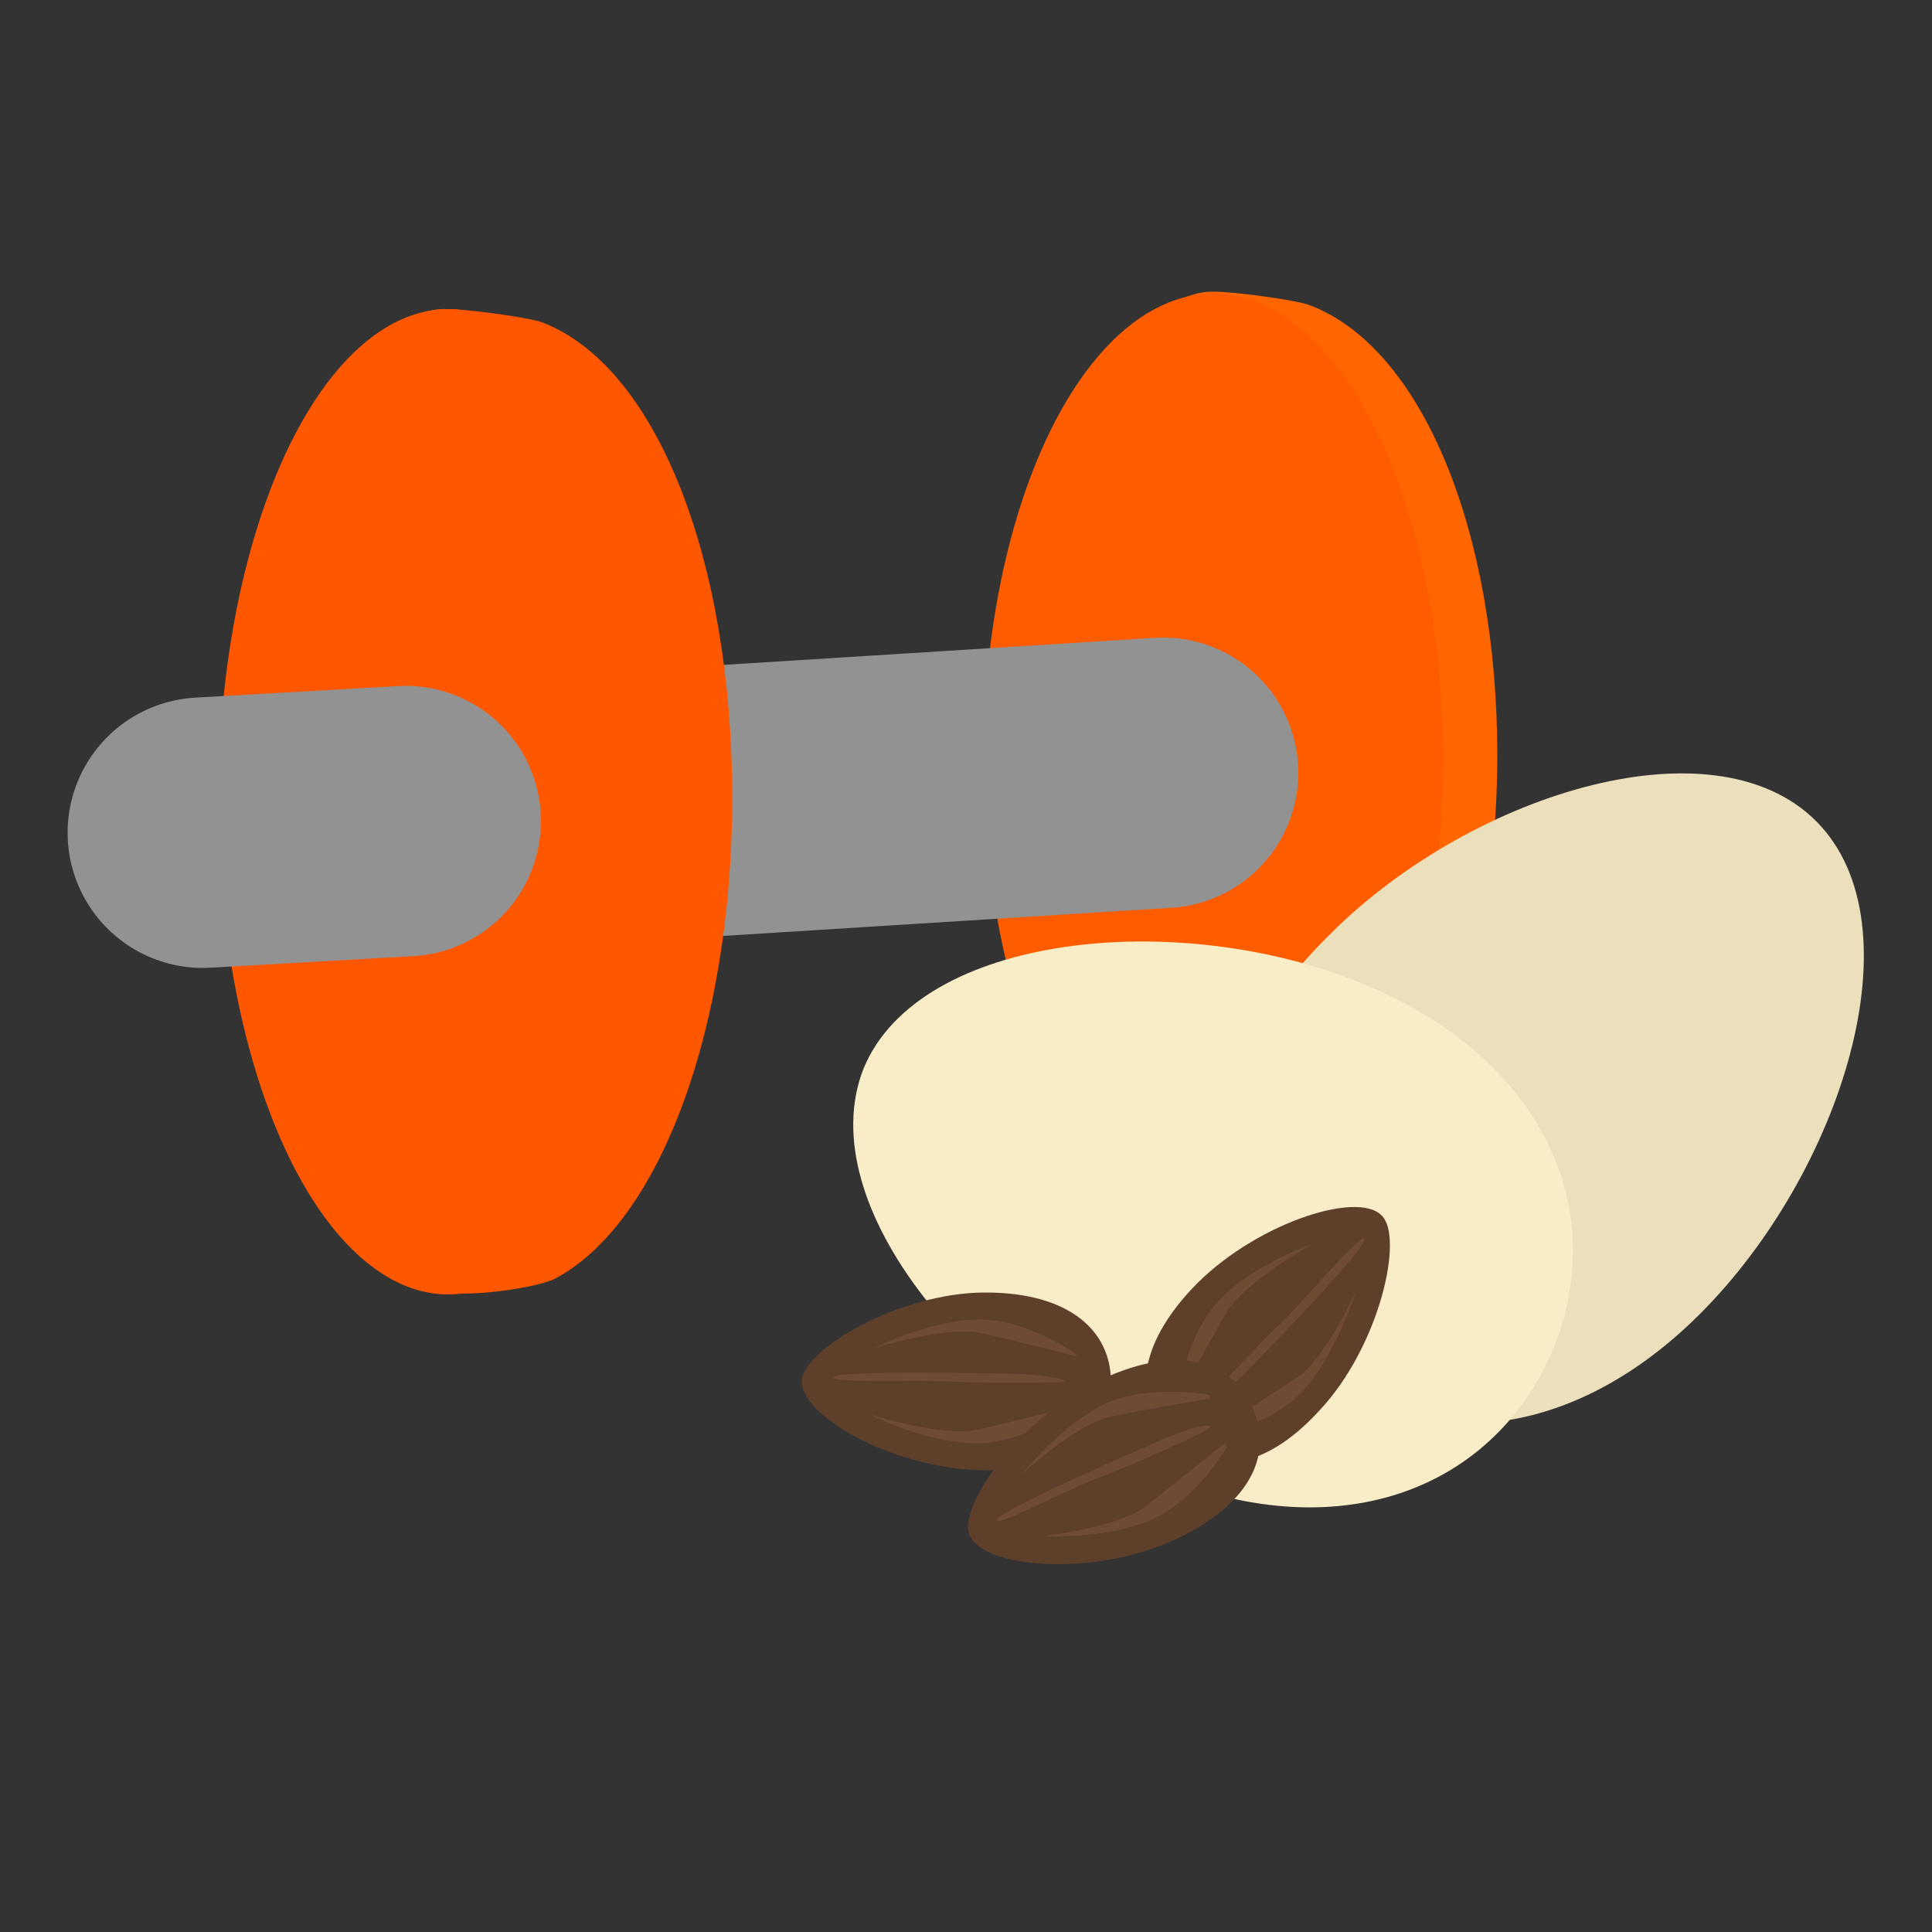
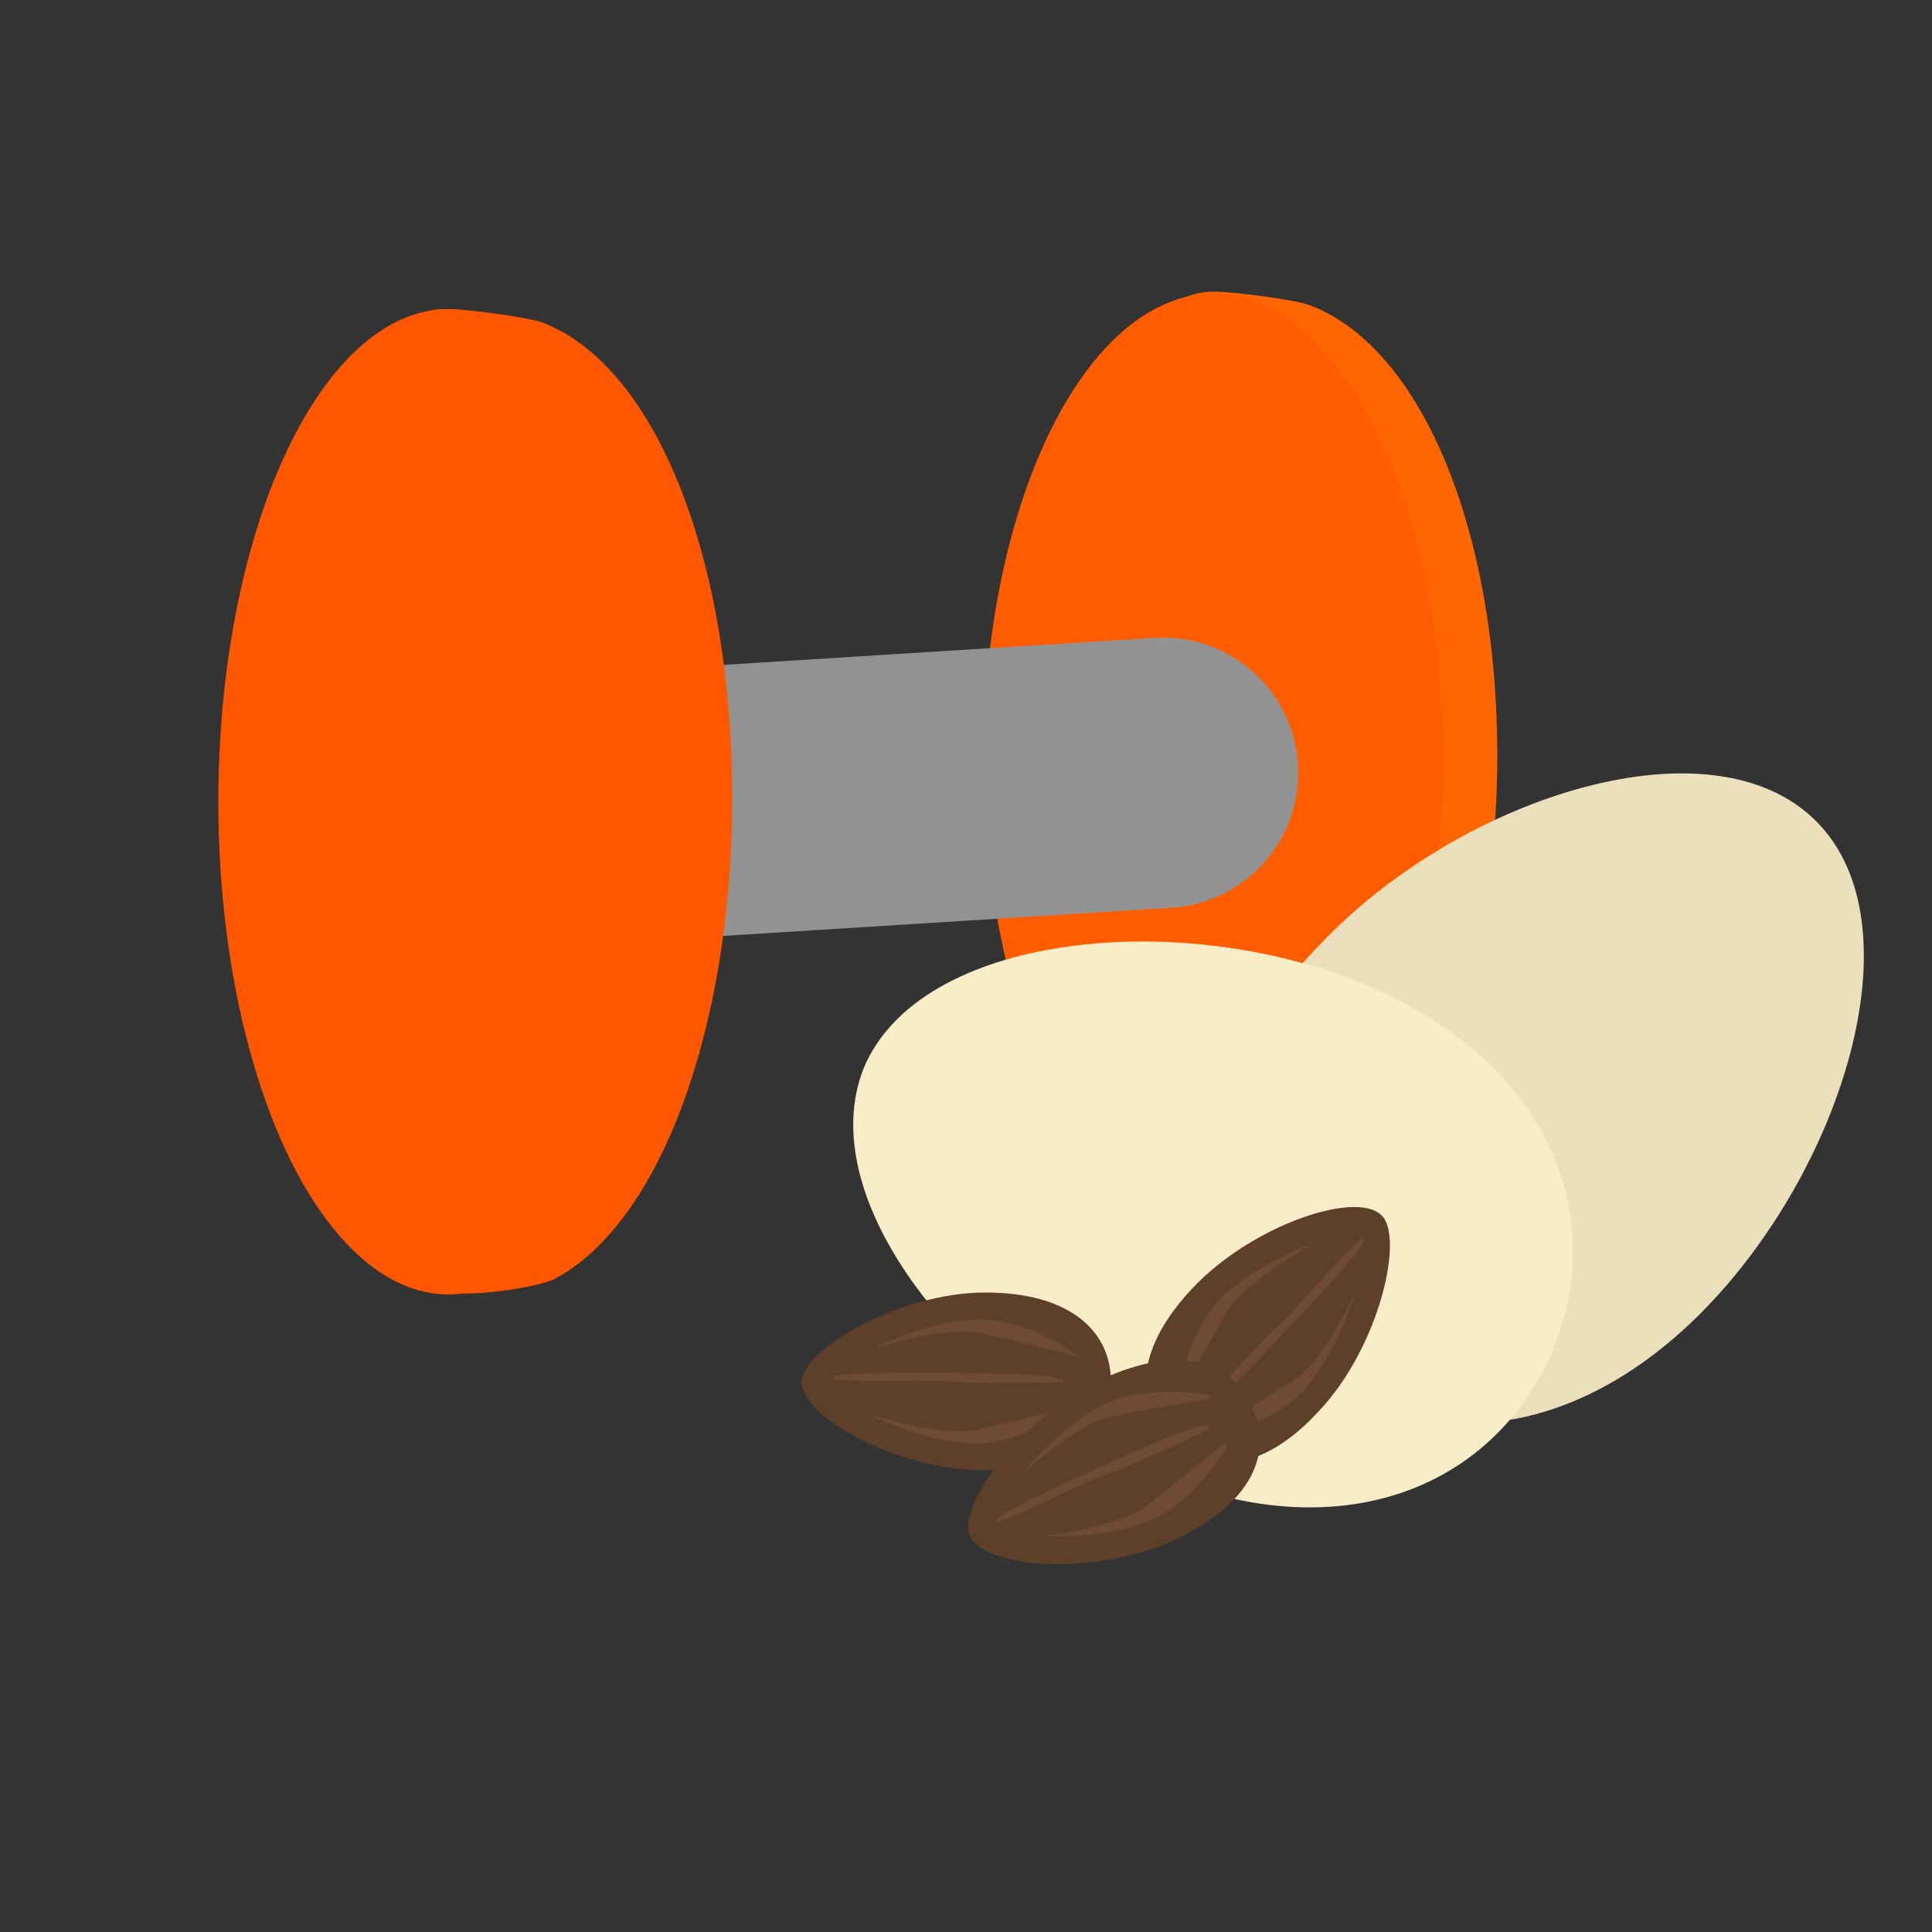
<svg xmlns="http://www.w3.org/2000/svg" xmlns:ns1="http://sodipodi.sourceforge.net/DTD/sodipodi-0.dtd" xmlns:ns2="http://www.inkscape.org/namespaces/inkscape" enable-background="new 0 0 100 100" id="Lager_1" version="1.1" viewBox="0 0 100 100" xml:space="preserve" ns1:docname="strength-training.svg" ns2:version="0.92.3 (2405546, 2018-03-11)">
  <rect x="0" y="0" width="100" height="100" fill="#333333" stroke="none" />
  <defs id="defs6306" />
  <ns1:namedview pagecolor="#ffffff" bordercolor="#666666" borderopacity="1" objecttolerance="10" gridtolerance="10" guidetolerance="10" ns2:pageopacity="0" ns2:pageshadow="2" ns2:window-width="1440" ns2:window-height="837" id="namedview6304" showgrid="false" ns2:zoom="2.36" ns2:cx="50" ns2:cy="50" ns2:window-x="-8" ns2:window-y="-8" ns2:window-maximized="1" ns2:current-layer="g6255" />
  <g id="g6249">
    <path d="M170.6,483.3h-6v-16.2h6c1.7,0,3.2,0.5,4.4,1.6c1.9,1.9,1.7,3.9,1.7,6.5c0,1,0,1.9,0,2.7   c1.9-3.2,1.4-7.4-1.3-10.2L136.5,429c-3.3-3.3-11.9-3.8-11.9,3.4V468c-0.1-0.1-0.1-0.1-0.2-0.2l-0.5-0.5v3.4h-4v12.6h-4v-12.6h-4   v-3.5h11.8L85.7,429c-3.3-3.3-11.9-3.8-11.9,3.4v34.7h10.7v3.5h-7v2.8h6v3.5h-6v6.2h-3.7v31.5c0,7.4,8.6,6.9,11.9,3.6l38.8-38.8   c0.1-0.1,0.1-0.1,0.2-0.2v35.3c0,7.4,8.6,6.9,11.9,3.6l35.2-35.2C171.4,483.3,171,483.3,170.6,483.3z M94.2,483.3l-0.7-2.4h-5   l-0.8,2.4h-4.2l5.9-16.2h3.1l5.9,16.2H94.2z M104.4,483.5c-2.5,0-4.5-0.5-6.1-2.1l2.5-2.5c0.8,0.8,2.3,1.1,3.6,1.1   c1.6,0,2.3-0.5,2.3-1.5c0-0.4-0.1-0.7-0.3-1c-0.2-0.2-0.5-0.4-1.1-0.4l-2-0.3c-1.4-0.2-2.5-0.7-3.2-1.4c-0.7-0.8-1.1-1.9-1.1-3.2   c0-3,2.2-5.1,5.9-5.1c2.3,0,4.1,0.5,5.4,1.9l-2.5,2.5c-1-1-2.4-1-3.1-1c-1.4,0-2,0.8-2,1.5c0,0.2,0.1,0.5,0.3,0.8   c0.2,0.2,0.5,0.4,1.1,0.5l2,0.3c1.5,0.2,2.5,0.7,3.2,1.3c0.9,0.8,1.2,2,1.2,3.5C110.6,481.7,107.8,483.5,104.4,483.5z M141.9,470.7   h-7v2.8h6v3.5h-6v6.2h-4v-16.2h11V470.7z M158.8,483.3h-3.2l-2.6-8l-2.6,8h-3.2l-4.4-16.2h4.2l2.1,8.5l2.6-8.5h2.8l2.6,8.5l2.1-8.5   h4.2L158.8,483.3z" fill="#06000B" id="path6243" />
    <polygon fill="#06000B" points="89.6,477.6 92.4,477.6 91,473.3  " id="polygon6245" />
    <path d="M172.3,471.6c-0.4-0.5-0.9-0.9-1.9-0.9h-1.7v9.1h1.7c1,0,1.5-0.4,1.9-0.9c0.3-0.5,0.4-0.9,0.4-3.6   C172.7,472.5,172.6,472.1,172.3,471.6z" fill="#06000B" id="path6247" />
  </g>
  <g id="g6301">
    <g id="g6255">
      <path d="M77.5,39.1c0,11.1-3.7,20.8-9.2,23.5c-1.1,0.5-4.3,0.9-5.4,0.7c-4.6-0.7-11.1-11-11.1-24.2    s6.2-24.2,11.1-24c0.9,0,4.1,0.4,4.9,0.7C73.6,18,77.5,27.5,77.5,39.1z" fill="#414140" id="path6251" style="fill:#ff6600" />
      <ellipse cx="62.8" cy="39.3" fill="#06000B" rx="11.9" ry="24.1" id="ellipse6253" style="fill:#ff5c00;fill-opacity:1" />
    </g>
    <path d="M94,42.5c5.4,5.4,1.3,18.2-6,25.5c-7.3,7.3-15.9,7.2-21.2,1.8c-5.4-5.4-5.5-13.9,1.8-21.2   C75.8,41.2,88.6,37.1,94,42.5z" fill="#ECDFBB" id="path6257" />
    <path d="M44.7,55.3c2.9-7,16.3-8.3,25.8-4.4s12.8,11.8,9.9,18.9c-2.9,7-10.7,10.5-20.3,6.6S41.9,62.4,44.7,55.3z" fill="#F9EDC8" id="path6259" />
    <line fill="none" stroke="#929292" stroke-linecap="round" stroke-linejoin="round" stroke-miterlimit="10" stroke-width="14" x1="18.8" x2="60.2" y1="42.6" y2="40" id="line6261" />
    <g id="g6267" style="fill:#ff5600;fill-opacity:1">
      <path d="M37.9,41.3c0,11.8-3.7,22-9.2,24.9c-1.1,0.5-4.3,0.9-5.4,0.7c-4.6-0.7-11.1-11.6-11.1-25.6    S18.3,15.7,23.2,16c0.9,0,4.1,0.4,4.9,0.7C34,19,37.9,29,37.9,41.3z" fill="#414140" id="path6263" style="fill:#ff5600;fill-opacity:1" />
      <ellipse cx="23.2" cy="41.5" fill="#06000B" rx="11.9" ry="25.5" id="ellipse6265" style="fill:#ff5600;fill-opacity:1" />
    </g>
-     <line fill="none" stroke="#929292" stroke-linecap="round" stroke-linejoin="round" stroke-miterlimit="10" stroke-width="14" x1="10.5" x2="21" y1="43.1" y2="42.5" id="line6269" />
    <g id="g6279">
      <path d="M57.5,71.5c0,2.5-2,4.6-6.5,4.6s-9.5-2.7-9.5-4.6c0-1.6,5-4.6,9.5-4.6S57.5,69,57.5,71.5z" fill="#5E402A" id="path6271" />
      <path d="M55.7,70.1c0,0-2.6-1.9-5.2-1.8c-2.6,0.1-5.3,1.5-5.3,1.5s3.7-1.2,5.6-0.8c1.8,0.4,4.9,1.2,4.9,1.2" fill="#704B34" id="path6273" />
      <path d="M55.5,72.9c0,0-2.6,1.9-5.2,1.8c-2.6-0.1-5.3-1.5-5.3-1.5s3.7,1.2,5.6,0.8c1.8-0.4,4.9-1.2,4.9-1.2" fill="#704B34" id="path6275" />
      <path d="M51.9,71.1c0,0-8.8-0.2-8.8,0.2c0,0.3,4.6,0.1,6,0.2c1.4,0.1,5.8,0.1,6,0C55.2,71.4,54,71.1,51.9,71.1z" fill="#704B34" id="path6277" />
    </g>
    <g id="g6289">
      <path d="M60.6,74.6c-1.8-1.7-2-4.6,1.1-7.9s8.5-5.1,9.8-3.8c1.2,1.1-0.1,6.8-3.2,10.1    C65.3,76.3,62.4,76.3,60.6,74.6z" fill="#5E402A" id="path6281" />
      <path d="M62.9,74.3c0,0,3.2-0.6,4.8-2.6s2.5-4.9,2.5-4.9s-1.6,3.6-3.2,4.6c-1.6,1-4.3,2.8-4.3,2.8" fill="#704B34" id="path6283" />
      <path d="M61,72.2c0,0,0.4-3.2,2.2-5c1.8-1.8,4.7-2.8,4.7-2.8s-3.4,1.9-4.4,3.5c-0.9,1.6-2.5,4.4-2.5,4.4" fill="#704B34" id="path6285" />
      <path d="M64.8,70.7c0,0,6.2-6.3,5.8-6.6c-0.2-0.2-3.2,3.3-4.2,4.3c-1,0.9-4.1,4.2-4.1,4.4S63.3,72.3,64.8,70.7z" fill="#704B34" id="path6287" />
    </g>
    <g id="g6299">
      <path d="M64.8,72.8c1.1,2.3,0.1,5-4,6.9c-4.1,1.9-9.8,1.5-10.6-0.2c-0.7-1.5,2.7-6.2,6.8-8.1    C61.1,69.5,63.8,70.5,64.8,72.8z" fill="#5E402A" id="path6291" />
      <path d="M62.6,72.2c0,0-3.2-0.6-5.5,0.5c-2.3,1.2-4.2,3.6-4.2,3.6s2.9-2.7,4.7-3c1.9-0.4,5-0.9,5-0.9" fill="#704B34" id="path6293" />
      <path d="M63.5,74.9c0,0-1.6,2.8-4,3.8s-5.5,0.8-5.5,0.8s3.9-0.4,5.4-1.6c1.5-1.2,4-3.2,4-3.2" fill="#704B34" id="path6295" />
      <path d="M59.5,74.8c0,0-8.1,3.5-7.9,3.9c0.1,0.3,4.2-1.9,5.5-2.3c1.3-0.5,5.4-2.3,5.5-2.5    C62.7,73.6,61.5,73.9,59.5,74.8z" fill="#704B34" id="path6297" />
    </g>
  </g>
</svg>